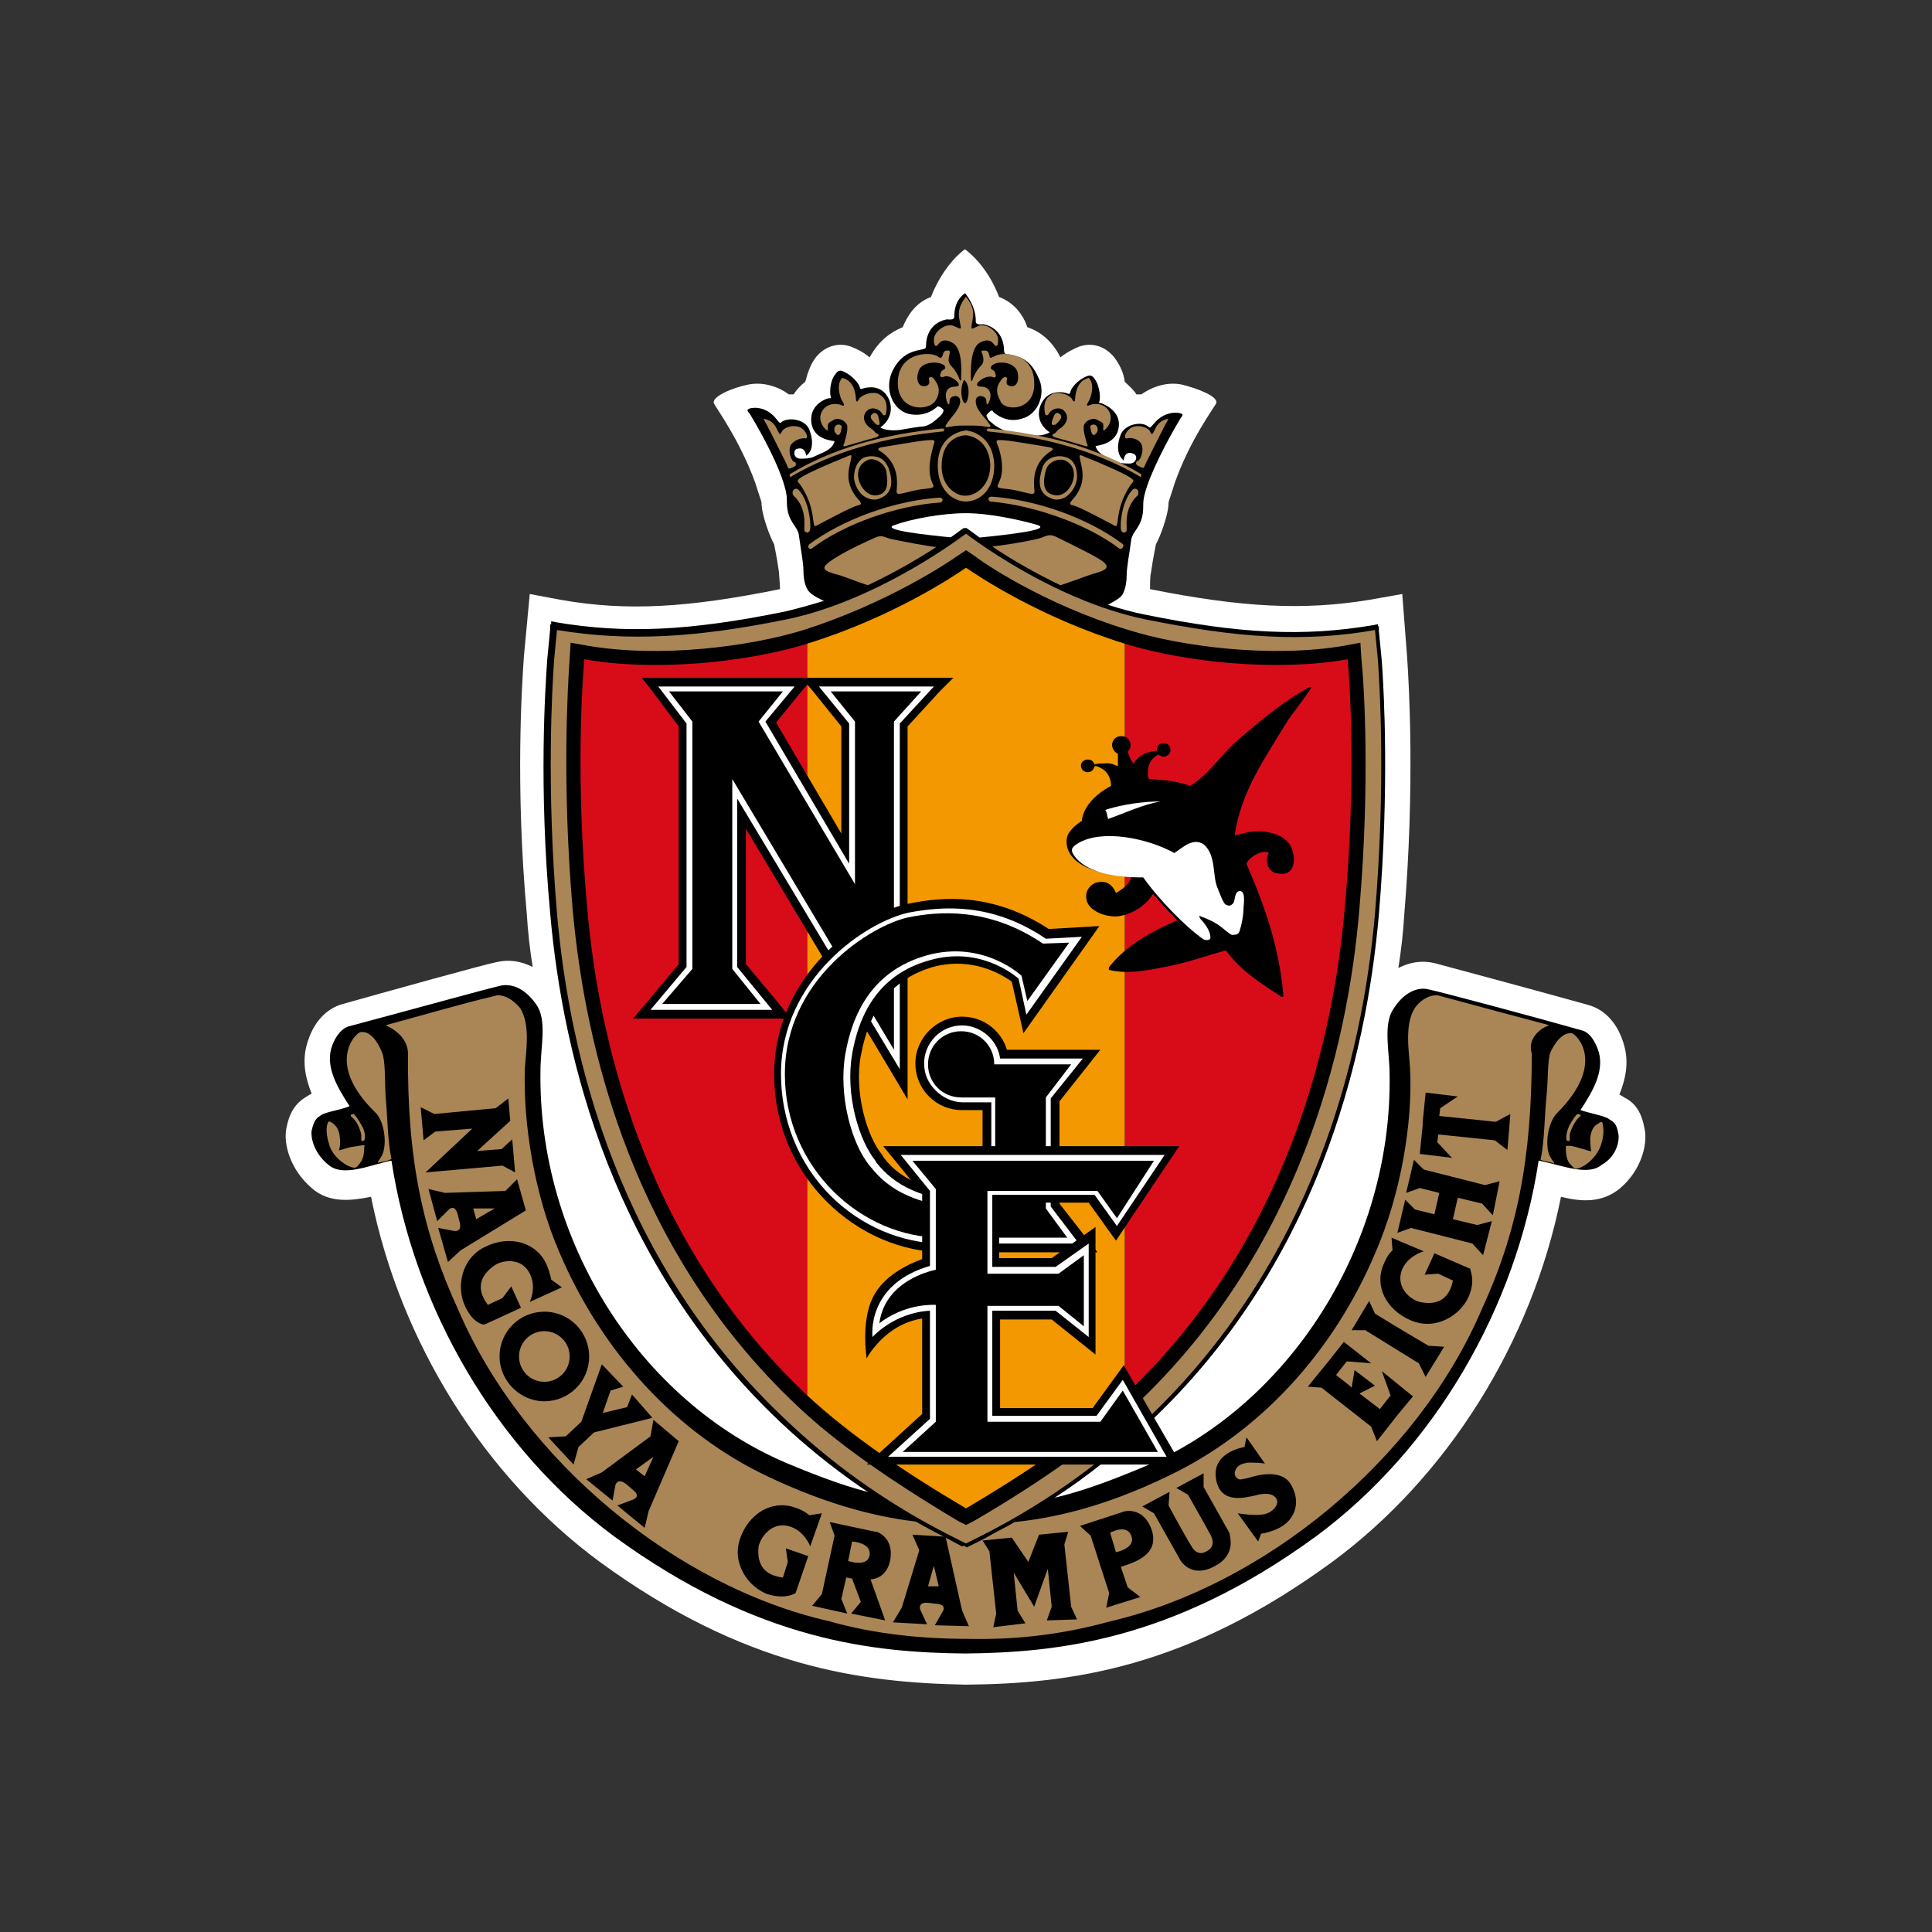
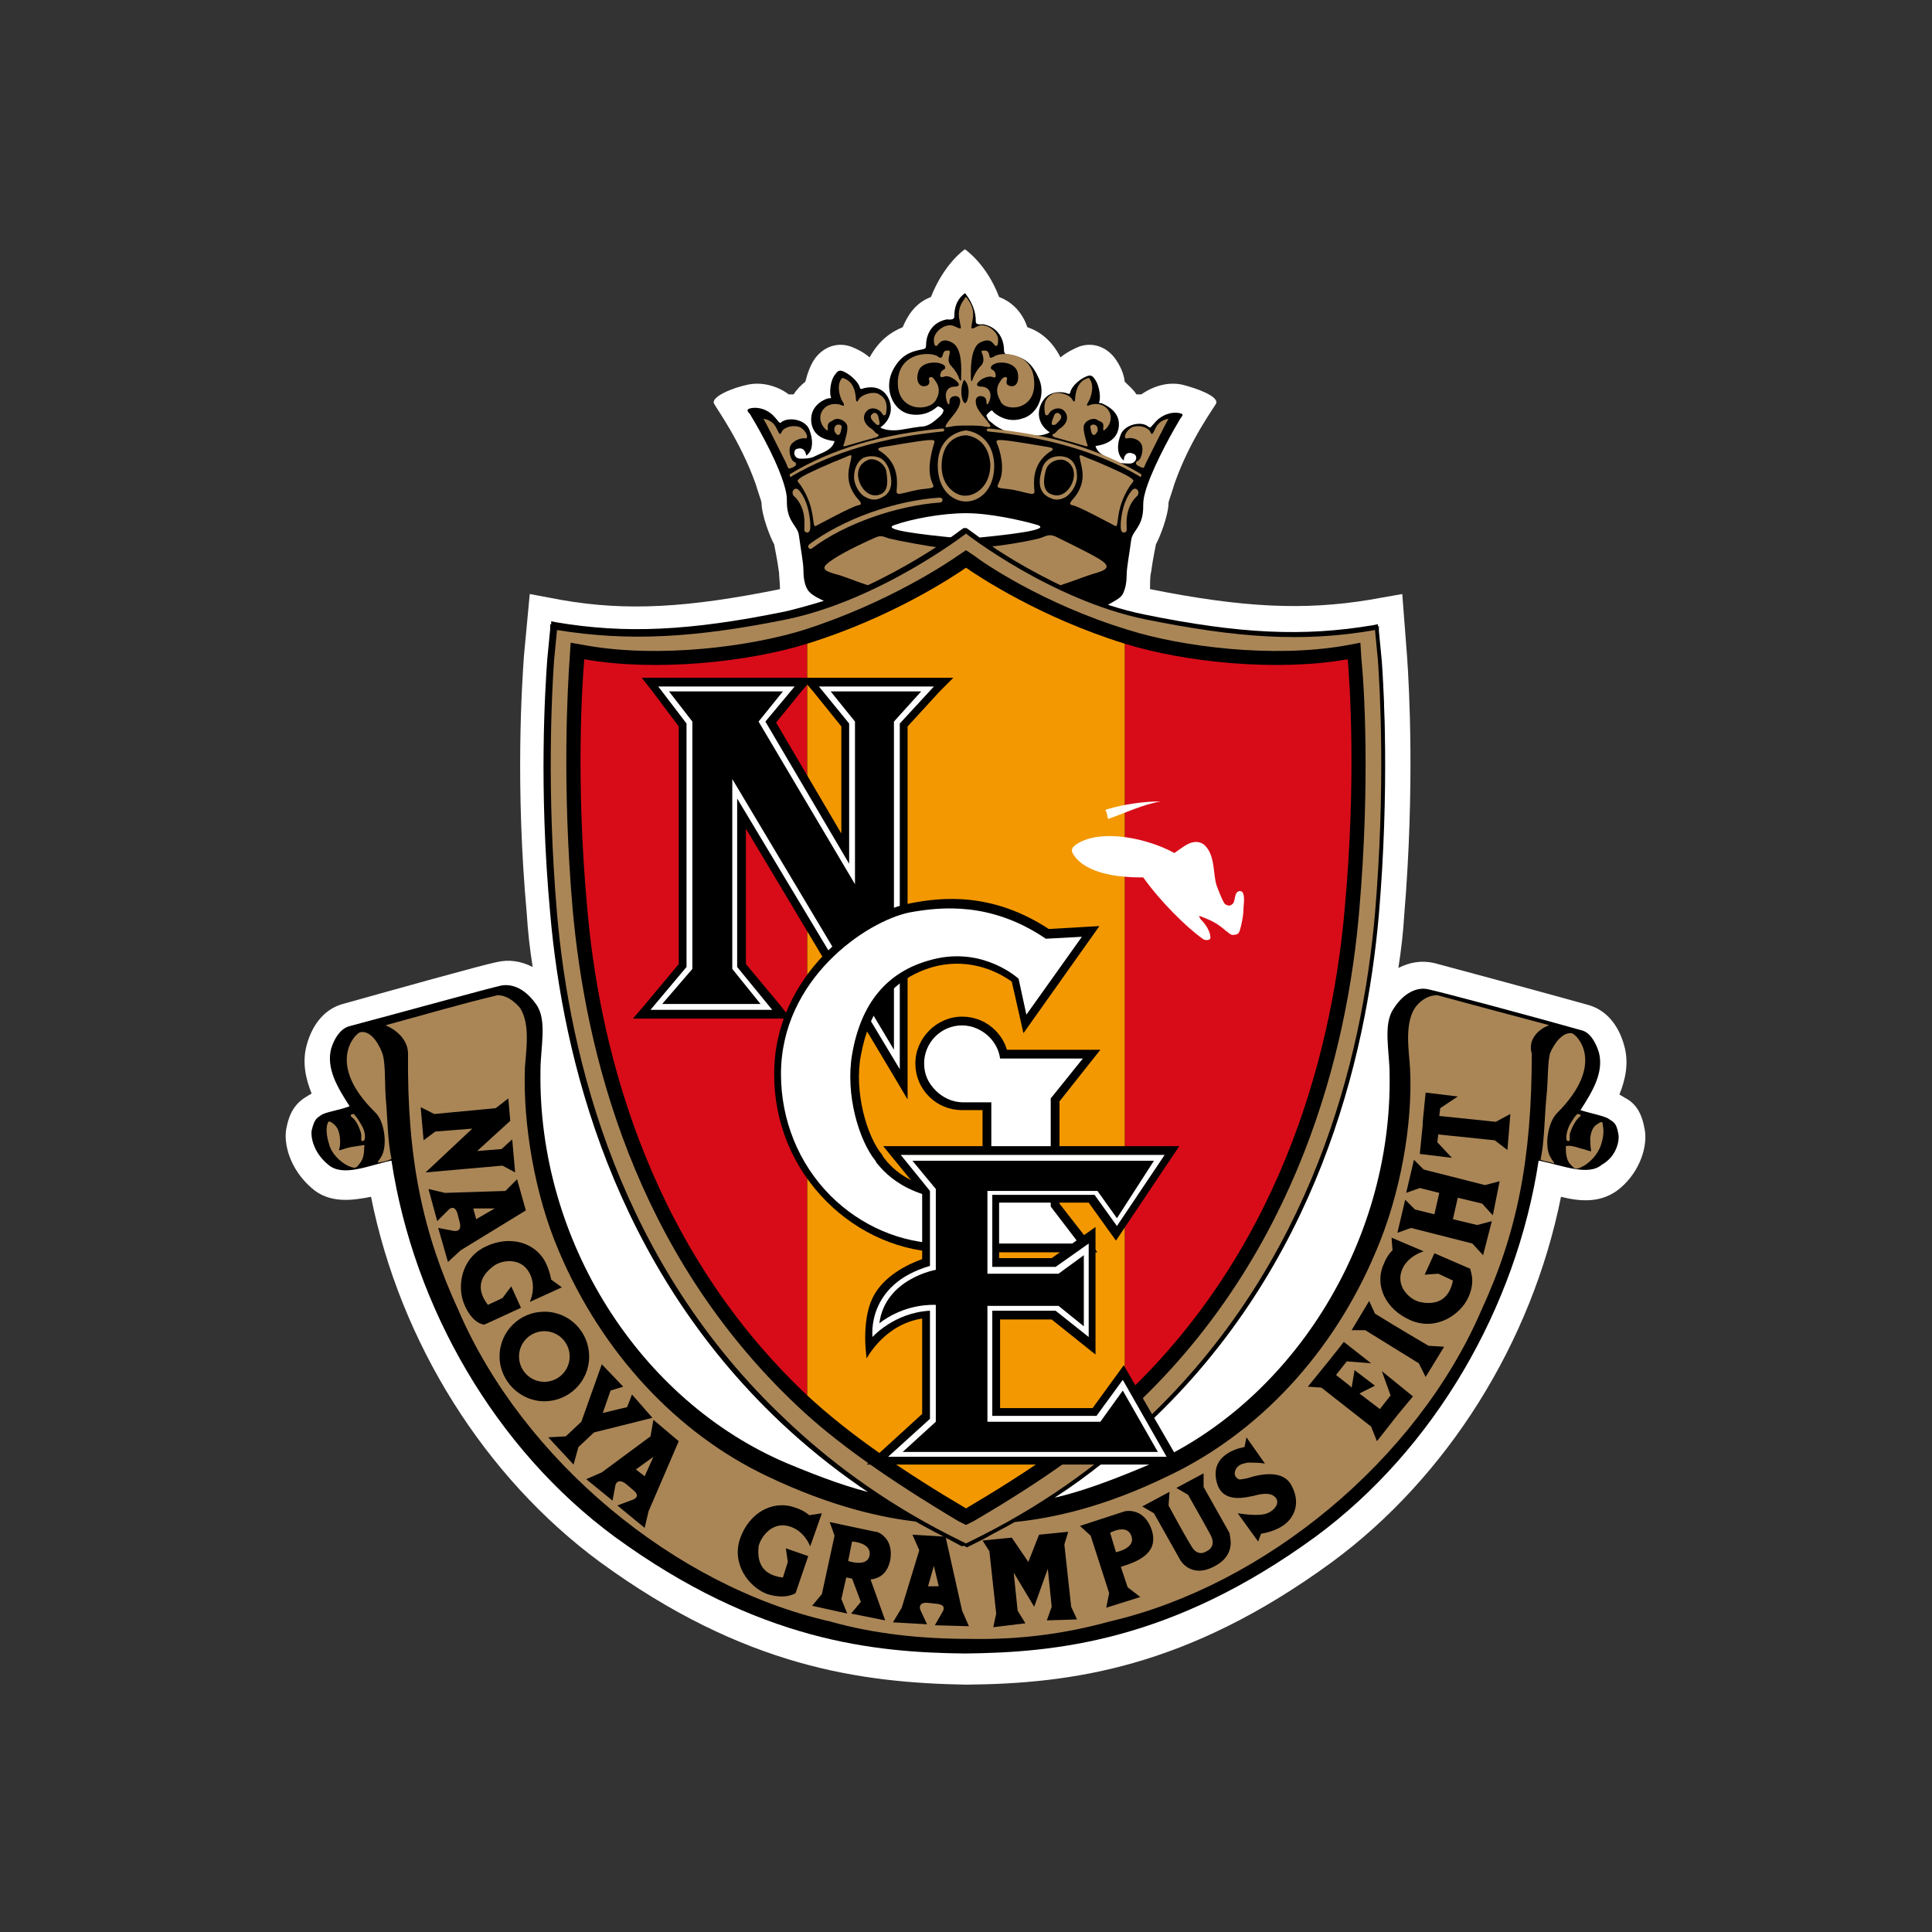
<svg xmlns="http://www.w3.org/2000/svg" id="レイヤー_1" xml:space="preserve" viewBox="0 0 198.4 198.4" width="198.4px" height="198.4px" version="1.1" y="0px" x="0px" enable-background="new 0 0 198.4 198.4">
  <rect x="0" y="0" width="198.4" height="198.4" fill="#333333" stroke="none" />
  <path d="m168.9 116c-0.3-1.7-0.9-2.7-2.1-3.3 0 0-0.3-0.2-0.5-0.3 0.6-1.5 1-3.2 0.5-5-0.6-2.2-1.9-3.7-3.7-4.2-5-1.4-14.3-3.9-15.8-4.3-1.3-0.3-2.5-0.1-3.7 0.5 0.3-1.9 0.5-3.7 0.6-5.4 1.1-13.2 0.5-23.6 0.3-26.5l-0.5-6.5-3.4 0.6c-6.7 1.1-13 0.8-22.5-1.1 0-0.6 0-1.4 0.1-1.7 0.2-1.5 0.5-2.8 0.5-2.9 0.4-0.7 1.3-3 1.3-4.3 0-0.1 0.4-1.2 0.6-1.9 1.6-4.6 4.2-8 4.3-8.3 0.2-0.7-1.9-1.5-3.5-1.9-1.4-0.3-2.9 0.1-4.2 1h-0.5c-0.3-0.5-0.8-0.9-1.2-1.3-0.1-0.9-0.5-1.7-1-2.4-0.9-1.2-2.3-1.7-3.7-1.2-0.5 0.2-1.3 0.6-1.9 1.1-0.9-1.8-2.2-2.7-3.4-3.1-0.4-1.2-1.3-2.5-2.9-3.1-1.3-3.4-3.4-4.8-3.5-4.9-0.2 0.1-2.2 1.6-3.5 4.9-1.6 0.6-2.4 1.9-2.9 3.1-1.2 0.5-2.4 1.3-3.4 3.1-0.7-0.6-1.4-0.9-1.9-1.1-1.4-0.5-2.8 0-3.7 1.2-0.5 0.7-0.8 1.6-1 2.4-0.4 0.3-0.9 0.8-1.2 1.3h-0.5c-1.2-0.9-2.8-1.3-4.2-1-1.5 0.3-3.7 1.2-3.5 1.9 0.1 0.3 2.7 3.8 4.3 8.3 0.2 0.7 0.6 1.8 0.6 1.9 0 1.3 0.9 3.6 1.3 4.3 0 0.1 0.3 1.4 0.5 2.9 0 0.3 0.1 1.2 0.1 1.7-9.4 1.9-15.7 2.3-22.5 1.1l-3.2-0.6-0.6 6.4c-0.2 2.9-0.9 13.3 0.3 26.5 0.1 1.7 0.3 3.5 0.6 5.4-1.2-0.6-2.4-0.8-3.7-0.5-1.5 0.3-10.8 2.9-15.8 4.3-1.8 0.5-3.1 2-3.7 4.2-0.5 1.8-0.1 3.5 0.5 5-0.2 0.1-0.5 0.3-0.5 0.3-1.2 0.7-1.8 1.7-2.1 3.3s0.4 4.2 2.6 6.1c1.8 1.6 4.1 1.3 6.1 0.9 3 15 11.7 28.8 23.5 37.5 14.8 10.8 26.8 12.4 37.6 12.6 10.8-0.1 22.7-1.7 37.6-12.6 11.8-8.7 20.5-22.5 23.5-37.5 2 0.5 4.2 0.7 6.1-0.9 2.1-1.8 2.8-4.4 2.5-6z" fill="#fff" />
  <path d="m166.2 116.5c-0.2-1.3-0.6-1.3-1-1.6s-2-0.6-2.9-0.9c1.3-2 2.4-3.9 1.9-5.9-0.3-1-0.9-2.1-1.8-2.3-5.3-1.5-14.3-3.9-15.7-4.2-1.2-0.3-2.6 0.4-3.6 2-1.1 1.6-0.4 4.4-0.4 6.7 0.3 17.5-10.3 34.1-25.4 40.4-3.6 1.5-6.4 2.5-9 3.1 3.4-2.2 6.6-4.8 9.6-7.6 17.3-16.2 22.4-37.4 23.7-52.3 1.1-13 0.5-23.2 0.3-26 0 0-0.3-3.1-0.3-3.1v-0.5l-0.5 0.1c-7.1 1.2-13.7 0.9-23.5-1.1-1.4-0.3-2.7-0.7-4-1.1 0.9-0.5 1.5-0.8 1.7-1.2 0.3-0.6 0.4-1.3 0.4-2s0.3-2.3 0.4-3.1 0.1-0.8 0.7-1.7 0.6-1.8 0.6-2.4 0.2-1.3 0.4-1.9c0.9-2.6 2.8-5.9 3.4-6.9 0.3-0.4 0.4-0.5-0.2-0.6s-1.7 0.1-2.5 1.1c-0.4 0.4-0.3 0.5-0.6 0.3-0.7-0.6-2.4-0.2-2.8 0.8s-0.4 1.9 0.1 2.5l0.2 0.2c0-0.5 0.3-1 1-0.7 0.5 0.2 0.3 1-0.4 1-1 0-1.2-0.1-1.8-0.4s-1.5-0.6-1.7-1.4c0.8-0.1 2.3-0.5 2.4-2.1s-1.6-2.2-1.8-2.3c-0.2 0-0.3 0-0.2-0.2s0.1-1.5-0.5-2.3c-0.2-0.3-0.4-0.4-0.7-0.3-0.6 0.2-1.6 0.9-1.8 1.7 0 0.1-0.1 0.2-0.3 0.1s-1.5-0.4-2.3 0.5c-0.8 0.9-1 2.5 0.5 3.5-0.7 0.4-1.8 0.4-2.3 0.2-0.5-0.1-1.8-0.3-2-0.3s-0.7-0.2-1.3-0.6c-0.6-0.5-0.7-0.5-0.8-0.8-0.1-0.2-0.2-0.2 0.1-0.5s0.4-0.3 0.5-0.1c0.1 0.1 1.3 1.2 2.9 0.7 1.7-0.4 2.6-2.6 1.7-4.3-0.8-1.8-1.9-2.1-3-2.3-0.3 0-0.5 0-0.5-0.5s-0.2-2.2-2.1-2.6c-0.3 0-0.8 0.1-0.8-0.3s0-1.5-1.1-2.9c-1.1 0.8-1.1 2-1.1 2.4s-0.5 0.3-0.8 0.3c-1.9 0.4-2.1 2.1-2.1 2.6s-0.2 0.4-0.5 0.5c-1.1 0.2-2.2 0.6-3 2.3-0.8 1.8 0.1 3.9 1.7 4.3 1.7 0.4 2.8-0.6 2.9-0.7s0.2-0.1 0.5 0.1c0.3 0.3 0.2 0.2 0.1 0.5-0.1 0.2-0.2 0.3-0.8 0.8s-1.1 0.6-1.3 0.6-1.5 0.2-2 0.3c-0.5 0.1-1.6 0.2-2.3-0.2 1.4-1 1.3-2.6 0.5-3.5s-2-0.6-2.3-0.5c-0.2 0.1-0.3 0-0.3-0.1-0.2-0.7-1.2-1.5-1.8-1.7-0.3-0.1-0.5 0-0.7 0.3-0.6 0.7-0.6 2-0.5 2.3 0.1 0.2 0 0.2-0.2 0.2s-1.9 0.6-1.8 2.3 1.6 2 2.4 2.1c-0.2 0.8-1 1.1-1.7 1.4-0.6 0.3-0.8 0.4-1.8 0.4-0.7 0-0.8-0.8-0.4-1 0.7-0.2 0.9 0.2 1 0.7l0.2-0.2c0.5-0.5 0.5-1.5 0.1-2.5s-2-1.3-2.8-0.8c-0.2 0.2-0.2 0.2-0.6-0.3-0.8-1-1.8-1.2-2.5-1.1-0.6 0.1-0.5 0.3-0.2 0.6 0.6 1 2.5 4.2 3.4 6.9 0.2 0.6 0.4 1.3 0.4 1.9s0 1.5 0.6 2.4 0.6 0.9 0.7 1.7 0.4 2.4 0.4 3.1 0.1 1.5 0.4 2c0.2 0.4 0.8 0.8 1.7 1.2-1.3 0.4-2.7 0.8-4 1.1-9.8 2-16.4 2.3-23.5 1.1l-0.5-0.1v0.5l-0.3 3.1c-0.2 2.8-0.9 13.1 0.3 26.1 1.3 14.9 6.5 36.1 23.7 52.3 3 2.8 6.2 5.3 9.6 7.6-2.6-0.6-5.4-1.6-9-3.1-15.2-6.4-25.7-22.9-25.4-40.4 0-2.3 0.7-5.1-0.4-6.7s-2.4-2.2-3.6-2c-1.4 0.3-10.4 2.8-15.7 4.2-0.9 0.3-1.5 1.3-1.8 2.3-0.5 2 0.6 3.9 1.9 5.9-1 0.4-2.5 0.6-2.9 0.9s-0.7 0.3-1 1.6c-0.1 0.5 0.1 2.2 1.7 3.5 1.5 1.3 4.1 0.1 6.4-0.4h0.1c2.3 15.1 10.7 29.6 22.9 38.6 14.8 10.8 26.8 11.9 36 12 9.2-0.1 21.2-1.2 36-12 12.2-9 20.6-23.5 22.9-38.6h0.1c2.4 0.5 5 1.6 6.4 0.4 1.6-0.9 1.8-2.6 1.7-3.1zm-74.3-62.6c1.7-0.6 4.8-1.2 7.3-1.2 2.4 0 5.6 0.7 7.3 1.2 1.6 0.5-2.9 1-5.9 1.3-0.7-0.5-1.1-0.8-1.1-0.8l-0.3-0.2-0.3 0.2s-0.4 0.3-1.1 0.8c-3-0.3-7.5-0.8-5.9-1.3z" />
  <path d="m99.2 44.2s-2.9 0.2-2.9 3.6c0 2.6 1.6 3.7 2.9 3.7s2.9-1.1 2.9-3.7c-0.1-3.4-2.9-3.6-2.9-3.6zm0 6.7c-0.9 0.1-2.6-0.9-2.5-3.2 0.1-3 2.4-3 2.5-3 0 0 2.3 0.1 2.5 3 0 2.3-1.6 3.2-2.5 3.2z" fill="#AA8657" />
  <path d="m81.1 48.9v-0.2c4.3-2.6 9.4-4.1 15.7-4.7 0.1 0 0.1 0.1 0.2 0.1 0 0.1-0.1 0.1-0.1 0.2-6.2 0.6-11.3 2.1-15.6 4.6 0 0.1-0.1 0.1-0.2 0z" fill="#AA8657" />
  <path d="m95.7 49.5c0.2 0.5 0.4 0.6-0.7 0.7s-1.9 0.4-2.5 0.5-0.4-0.3-0.4-0.6c0-0.4 0.3-2.4-1.6-3.7-0.4-0.2-0.5-0.4 0.2-0.5s3.4-0.6 4.6-0.7c0.5 0 0.8-0.1 0.6 0.4-0.1 0.4-0.8 2.5-0.2 3.9z" fill="#AA8657" />
  <path d="m87.9 51c0.4 0.5 0.8 0.8 0.2 0.9s-3.9 1.9-4.3 2.1c-0.5 0.3 0.1-1.7-1.6-4.2-0.3-0.4-0.5-0.4 0.1-0.8s3.1-1.5 4.4-2c0.7-0.3 0.8-0.4 0.7 0.1-0.1 0.7-0.8 2.2 0.5 3.9z" fill="#AA8657" />
  <path d="m82.6 54.2c0-0.4 0.2-2-1-3.2-0.2-0.1-0.3-0.5-0.1-0.7 0.1-0.1 0.3-0.2 0.5 0s1 1.1 1.2 3.3c0 0.5 0.1 1-0.3 1.1-0.3-0.1-0.3-0.1-0.3-0.5z" fill="#AA8657" />
  <path d="m83.4 56.3c-0.1 0.1-0.3 0.1-0.4-0.1 0-0.1 0-0.2 0.1-0.3 3.5-2.6 8.8-4.5 13.4-4.8 0.1 0 0.3 0.1 0.3 0.2s-0.1 0.3-0.2 0.3c-4.5 0.3-9.9 2.2-13.2 4.7z" fill="#AA8657" />
  <path d="m91.3 48.2c-0.2-0.5-0.5-1-1-1.2s-1.1-0.2-1.6 0c-0.6 0.3-1 1.1-1 2 0 0.6 0.4 1.6 1.1 2 0.5 0.3 1 0.4 1.5 0.2 1.7-0.6 1.2-2.3 1-3zm-1 2.6c-1.7 0.6-3.2-2.6-1.3-3.5 0.6-0.4 1.7 0.1 2 1 0.1 0.7 0.4 2.2-0.7 2.5z" fill="#AA8657" />
  <path d="m117.2 48.9v-0.2c-4.3-2.6-9.4-4.1-15.7-4.7-0.1 0-0.1 0.1-0.2 0.1 0 0.1 0.1 0.1 0.1 0.2 6.2 0.6 11.3 2.1 15.6 4.6 0.1 0.1 0.1 0.1 0.2 0z" fill="#AA8657" />
  <path d="m102.6 49.5c-0.2 0.5-0.4 0.6 0.7 0.7s1.9 0.4 2.5 0.5 0.4-0.3 0.4-0.6c0-0.4-0.3-2.4 1.6-3.7 0.4-0.2 0.5-0.4-0.2-0.5s-3.4-0.6-4.6-0.7c-0.5 0-0.8-0.1-0.6 0.4 0.2 0.4 0.9 2.5 0.2 3.9z" fill="#AA8657" />
  <path d="m110.4 51c-0.4 0.5-0.8 0.8-0.2 0.9s3.9 1.9 4.3 2.1c0.5 0.3-0.1-1.7 1.6-4.2 0.3-0.4 0.5-0.4-0.1-0.8s-3.1-1.5-4.4-2c-0.7-0.3-0.8-0.4-0.7 0.1 0.1 0.7 0.8 2.2-0.5 3.9z" fill="#AA8657" />
  <path d="m115.7 54.2c0-0.4-0.2-2 1-3.2 0.2-0.1 0.3-0.5 0.1-0.7-0.1-0.1-0.3-0.2-0.5 0s-1 1.1-1.2 3.3c0 0.5-0.1 1 0.3 1.1 0.3-0.1 0.3-0.1 0.3-0.5z" fill="#AA8657" />
-   <path d="m114.9 56.3c0.1 0.1 0.3 0.1 0.4-0.1 0.1-0.1 0.1-0.3-0.1-0.4-3.5-2.6-8.8-4.5-13.4-4.8-0.1 0-0.3 0.1-0.3 0.2s0.1 0.3 0.2 0.3c4.5 0.4 9.9 2.3 13.2 4.8z" fill="#AA8657" />
  <path d="m108 51.2c0.5 0.2 1 0.1 1.5-0.2 0.7-0.5 1.1-1.4 1.1-2 0-1-0.3-1.7-1-2-0.5-0.2-1.1-0.2-1.6 0s-0.9 0.7-1 1.2c-0.2 0.7-0.7 2.4 1 3zm-0.6-2.9c0.2-0.9 1.4-1.3 2-1 1.9 0.9 0.4 4.1-1.3 3.5-1.2-0.3-0.9-1.8-0.7-2.5z" fill="#AA8657" />
  <g fill="#AA8657">
    <path d="m85 43.9c0 0.2 0.1 0.5-0.3 0.1s-0.7-1.2-0.2-1.9 1.4-0.7 1.9-0.5c0.4 0.2 0.3-0.1 0.1-0.4s-0.7-1.7 0-2.4c0.7 0.2 1.3 0.7 1.4 2.2 0 0.2 0.1 0.4 0.3 0s1.2-0.8 1.9-0.6c0.6 0.3 1.1 0.7 0.9 2 0 0.2-0.2 0.4-0.4 0.1-0.2-0.4-0.8-0.7-1.3-0.5s-1 1.1 0 1.9c0.5 0.3 0.5 0.5 0.7 0.6s0.4 0.2 0 0.4c-0.4 0.1-2.1 0.6-2.8 0.8-0.6 0.2-0.7 0.2-0.5-0.2 0.1-0.4 0.4-1.3 0.3-1.8-0.2-0.6-1.1-0.9-1.5-0.5-0.5 0.2-0.5 0.4-0.5 0.7z" />
    <path d="m90 43.6l-0.3-0.3c-0.3-0.3-0.4-0.6-0.1-0.8 0.2-0.2 0.5-0.1 0.6 0.3 0.1 0.5 0.3 1-0.2 0.8z" />
    <path d="m85.7 44.3c-0.1-0.4 0.1-0.7 0.4-0.7s0.4 0.2 0.3 0.4c0 0.2-0.2 1.2-0.7 0.3z" />
    <path d="m80.7 47.5c-0.8-1.6-2-4-2.3-4.5 0.6 0.1 1.1 0.4 1.4 1.1 0.2 0.4 0.3 0.7 0.5 0.2 0.3-0.5 1.3-0.7 1.9-0.4 0.7 0.4 0.9 1.3 0.4 1.1-0.6 0-1.4 0.4-1.5 1s0.2 1.3 0.4 1.4c0.3 0.1 0.4 0.4-0.1 0.6s-0.4 0.2-0.7-0.5z" />
    <path d="m106.2 39.2c-0.1-3.1-3.4-3.1-4.1-2.6-0.2 0.1-0.5 0.3-0.5-0.1-0.1-0.4-0.2-0.5-0.5-0.5s-0.4 0-0.2 0.4c0.1 0.4 0.2 0.8-0.2 1.2s-0.7 1-0.8 1.3c-0.1 0.4-0.2 0.3-0.2-0.2s-0.1-2.9 0.9-3.5c1.1-0.6 1.4 0.1 1.5 0.2s0.4 0.4 0.4-0.5-1.3-1.8-2.1-1.4-0.7 0.4-0.5-0.8-0.5-1.9-0.6-2.1l-0.1-0.1s-0.1 0-0.1 0.1c-0.1 0.2-0.8 0.9-0.6 2.1s0.4 1.2-0.5 0.8c-0.8-0.4-2.1 0.5-2.1 1.4s0.4 0.6 0.4 0.5c0.1-0.1 0.5-0.8 1.5-0.2 1.1 0.6 0.9 3 0.9 3.5s0 0.5-0.2 0.2c-0.1-0.4-0.5-1-0.8-1.3-0.4-0.4-0.3-0.8-0.2-1.2s0-0.4-0.2-0.4c-0.3 0-0.4 0.1-0.5 0.5s-0.4 0.2-0.5 0.1c-0.7-0.5-4-0.5-4.1 2.6s3.2 3.1 3.9 1.9 0-1.9-0.2-2.2-0.6-0.2-0.5 0.1 0 0.5-0.2 0.6c-0.8 0.3-1.2-0.5-0.9-1.4 0.2-0.9 1.5-1.1 2.2-0.9s0.6 0.5 0.5 0.6-0.3 0.1-0.4 0.4-0.1 0.5 0.3 0.4c0.4-0.2 1 0.1 1.4 0.5s0 0.5-0.2 0.5c-1.1 0-1.1 1-0.8 1.7 0.3 0.4 0.1-0.2 0.3-0.5s1-0.4 1 0.3c0 0.8-0.9 1.6-1.3 2.2s-0.2 0.5 0.4 0.4c0.4-0.1 1-0.1 1.7-0.1 0.6 0 1.3 0 1.7 0.1 0.6 0.1 0.8 0.1 0.4-0.4-0.4-0.6-1.3-1.3-1.3-2.2 0-0.7 0.8-0.6 1-0.3s0 0.9 0.3 0.5c0.4-0.7 0.3-1.7-0.8-1.7-0.2 0-0.6-0.1-0.2-0.5s1-0.6 1.4-0.5c0.4 0.2 0.4-0.1 0.3-0.4s-0.3-0.3-0.4-0.4-0.1-0.4 0.5-0.6c0.7-0.2 1.9 0 2.2 0.9 0.2 0.9-0.1 1.7-0.9 1.4-0.2-0.1-0.3-0.2-0.2-0.6 0.1-0.3-0.2-0.4-0.5-0.1-0.2 0.3-0.9 1-0.2 2.2 0.3 1.2 3.7 1.2 3.5-1.9zm-6.9 2c-0.1 0.2-0.2 0.2-0.2 0.2s-0.1 0-0.2-0.2c-0.3-0.7-0.2-1.7 0.1-2.2 0.5 0.4 0.6 1.4 0.3 2.2z" />
    <path d="m113.3 43.9c0 0.2-0.1 0.5 0.3 0.1s0.7-1.2 0.2-1.9-1.4-0.7-1.9-0.5c-0.4 0.2-0.3-0.1-0.1-0.4s0.7-1.7 0-2.4c-0.7 0.2-1.3 0.7-1.4 2.2 0 0.2-0.1 0.4-0.3 0s-1.2-0.8-1.9-0.6c-0.6 0.3-1.1 0.7-0.9 2 0 0.2 0.2 0.4 0.4 0.1 0.2-0.4 0.8-0.7 1.3-0.5s1 1.1 0 1.9c-0.5 0.3-0.5 0.5-0.7 0.6s-0.4 0.2 0 0.4c0.4 0.1 2.1 0.6 2.8 0.8 0.6 0.2 0.7 0.2 0.5-0.2-0.1-0.4-0.4-1.3-0.3-1.8 0.2-0.6 1.1-0.9 1.5-0.5 0.6 0.2 0.5 0.4 0.5 0.7z" />
    <path d="m108.4 43.6l0.3-0.3c0.3-0.3 0.4-0.6 0.1-0.8-0.2-0.2-0.5-0.1-0.6 0.3-0.2 0.5-0.4 1 0.2 0.8z" />
    <path d="m112.7 44.3c0.1-0.4-0.1-0.7-0.4-0.7s-0.4 0.2-0.3 0.4c0 0.2 0.2 1.2 0.7 0.3z" />
    <path d="m117.7 47.5c0.8-1.6 2-4 2.3-4.5-0.6 0.1-1.1 0.4-1.4 1.1-0.2 0.4-0.3 0.7-0.5 0.2-0.3-0.5-1.3-0.7-1.9-0.4-0.7 0.4-0.9 1.3-0.4 1.1 0.6-0.1 1.4 0.2 1.5 0.9 0.1 0.6-0.2 1.3-0.4 1.4-0.3 0.1-0.4 0.4 0.1 0.6s0.4 0.3 0.7-0.4z" />
  </g>
  <g fill="#AA8657">
    <path d="m96.4 56.2c-0.6 0-4.3-0.7-5.1-0.9-0.8-0.3-0.9-0.3-1.4-0.1s-3.1 1.4-4.3 2.2-1.3 1.1 0 1.5c1.2 0.3 1.7 0.6 3.8 1.3 2.6-1.2 4.9-2.6 6.6-3.7 0.2-0.1 0.3-0.2 0.4-0.3z" />
    <path d="m112.7 58.8c1.3-0.4 1.2-0.8 0-1.5s-3.9-2-4.3-2.2c-0.5-0.2-0.7-0.2-1.4 0.1-0.8 0.3-4.5 0.9-5.1 0.9 0.1 0.1 0.3 0.2 0.4 0.3 1.7 1.1 3.9 2.4 6.6 3.7 2.1-0.7 2.7-1 3.8-1.3z" />
  </g>
  <g fill="#AA8657">
    <circle cy="139.3" cx="55.9" r="2.6" />
    <polygon points="66.2 151.6 67.1 149.6 65.3 150.9" />
    <path d="m87.5 158.3l-0.4 2s2 0.7 2.2-0.6-1.8-1.4-1.8-1.4z" />
    <path d="m114 157.4l0.6 2s2-0.4 1.6-1.6c-0.4-1.4-2.2-0.4-2.2-0.4z" />
    <polygon points="95.3 162.9 96.4 162.9 95.9 160.8" />
    <polygon points="48.9 125.2 50.8 124.1 48.6 124.1" />
    <path d="m159.1 105.3l-0.3-0.1c-3.8-1-7.5-2-11.2-3-1 0-1.8 0.6-2.3 1.3-1.1 1.7-0.6 4.5-0.5 6.2 0.3 5.7-1 13-3.5 18.8-4.4 10.5-12.1 18.7-21.4 23.1-6.6 3.2-11.8 4.3-15.7 4.7-1 0.6-2.1 1.1-3.1 1.7l-1.6 0.8-0.2 0.1-0.2-0.1s-1.6-0.8-1.5-0.8c-1.1-0.5-2.1-1.1-3.1-1.7-3.9-0.4-9.2-1.6-15.7-4.7-9.3-4.4-17-12.7-21.4-23.1-2.5-5.8-3.7-13.1-3.5-18.8 0.1-1.7 0.6-4.5-0.5-6.2-0.6-0.7-1.4-1.3-2.3-1.3-3.8 0.9-7.5 2-11.2 3l-0.3 0.1c0.8 0.3 2.3 1.3 2.3 2.9-0.1 10.8 1.5 18.4 5.2 26.4 6.6 15.3 22.2 28.3 38.1 31.9 4.6 1.3 9.4 1.8 14.4 1.8 5 0.1 9.7-0.5 14.4-1.8 15.9-3.7 31.5-16.6 38.1-31.9 3.7-8 5.2-15.6 5.2-26.4-0.5-1.6 1-2.7 1.8-2.9zm-114.4 10.9l-1.2 0.9-0.3-3.4 1.4 0.7 6.3-0.6 1.3-1 0.2 2.3-3.4 3.1 2.5-0.2 1.1-1 0.3 3.4-1.3-0.7-7.9 0.7 4.8-4.5-3.8 0.3zm1.3 13.4l-1-3.5 1.6 0.3s0.9 0.2 0.6-0.9l-0.2-0.8c-0.3-1.1-0.9-0.5-0.9-0.5l-1.2 1.2-0.9-3.3 1.7 0.4 6.2-0.2 1.2-1.2 0.9 3.2-6.7 4.1-1.3 1.2zm1.7 4.4c-0.8-1.8-0.4-4.8 2.2-6 2.5-1.2 5.2-0.4 6.2 1.8 0.4 0.9 0.5 1.6 0.5 1.6l1.1 0.8-3.3 1.5s0.8-1.6-0.1-3.1-2.8-1.2-3.6-0.6-2.2 1.9-0.6 4l1.5-0.7 0.9-1.2 1 2.2-3.7 1.7c-0.1 0.1-1.3-0.1-2.1-2zm3.6 5.3c0-2.6 2.1-4.6 4.6-4.6 2.6 0 4.6 2.1 4.6 4.6 0 2.6-2.1 4.6-4.6 4.6s-4.6-2.1-4.6-4.6zm7.6 11.1l-1.3-1.4-1.3-1.4 1.8-0.1 1.6-1.5 2.1-5.9 2.2 2.3-1.3 0.4-0.8 2.3 2.5-0.6 0.5-1.3 2.1 2.4-6 1.5-1.6 1.5-0.5 1.8zm7.7 4.8l-0.4 1.7-2.8-2.3 1.6-0.6s0.9-0.3 0-1l-0.7-0.6c-0.9-0.7-1.1 0.1-1.1 0.1l-0.3 1.6-2.7-2.2 1.6-0.7 5-3.7 0.3-1.7 2.6 2.2-3.1 7.2zm13.8 6.8l0.5-1.6-0.2-1.4 2.3 0.8-1.3 3.8s-1 0.7-2.9 0.1c-1.9-0.7-3.7-3.1-2.8-5.7s3.3-4 5.6-3.2c1 0.3 1.5 0.8 1.5 0.8l1.3-0.2-1.2 3.4s-0.6-1.7-2.3-2.1-2.8 1.2-3 2.1c-0.1 1-0.1 2.9 2.5 3.2zm11-1.7c-0.3 1.3-1.1 1.8-2 1.9l1.5 4.2-3.5-0.7 1-1.2-0.9-2.4c-0.2 0-0.4-0.1-0.6-0.1l-0.5 2.2 0.6 1.5-3.6-0.8 1-1.2 1.3-6-0.5-1.4 4.7 1c0-0.1 2 0.5 1.5 3zm4.6 6.6l0.8-1.4s0.5-0.7-0.6-0.8l-0.9-0.1c-1.1-0.1-0.8 0.7-0.8 0.7l0.7 1.5-3.5-0.2 0.9-1.5 1.8-5.9-0.7-1.6 3.4 0.2 1.7 7.6 0.7 1.6-3.5-0.1zm11.5-0.5l0.5-1.4-0.4-3.9-1.4 3.9-2.1-3.5 0.4 3.9 0.8 1.3-3.3 0.4 0.3-1.4-0.7-6.4-0.7-1.1 3-0.3 1.7 2.5 1.1-2.8 3-0.3-0.4 1.3 0.7 6.4 0.6 1.3-3.1 0.1zm7.6-5.5l0.7 2.1 1.3 1-3.5 1.1 0.3-1.5-1.9-5.9-1.1-1 4.6-1.5s2-0.5 2.8 2c0.7 2.4-1.6 3.2-3.2 3.7zm9.7-0.1c-2.5 1.4-3.6-0.6-3.6-0.6l-2.7-4.8-1.2-0.7 2.8-1.5-0.1 1.4s1.5 2.8 2.3 4.1c0.7 1.3 1.6 0.6 1.6 0.6s1.1-0.4 0.4-1.7c-0.7-1.3-2.3-4.1-2.3-4.1l-1.2-0.7 2.8-1.5v1.4l2.7 4.8c-0.2-0.1 0.9 2-1.5 3.3zm7.3-4.4c-1 0.9-2.6 1.1-2.6 1.1l-0.3 0.8-2.1-2.9s1.7 0.3 2.7 0.1 1.8-1.2 1.1-1.8c-0.6-0.6-2.1-0.1-2.1-0.1-0.7 0.1-3.4 1-3.9-1.6-0.6-2.9 2.9-3.4 2.9-3.4l0.2-1 1.9 2.7s-0.5-0.1-1.3-0.1h-0.5c-0.3 0.1-0.9 0.1-1.2 0.7s0.1 0.9 0.3 1c0.1 0.1 0.8-0.1 0.9-0.1s3.4-1.3 4.5 0.7c1 1.8 0.3 3.2-0.5 3.9zm11.5-11.2l-1.1 1.4-1.1 1.4-0.6-1.5-5.1-4-1.4-0.1 2.2-2.7 1.5-1.9 2.8 2.2-2.5-0.2-1.1 1.4 1.4 1.1 0.2 0.2 0.3-1.8 2.1 1.6-1.6 0.8 0.4 0.3 1.7 1.3 1.1-1.4-0.9-2.5 3.2 2.6-1.5 1.8zm2.8-3.8l-0.7-1.4-5.5-3.4h-1.4l1.8-3 0.6 1.3 1.8 1.1 1.5 0.9 2.2 1.3 1.6 0.1-1.9 3.1zm4.4-8.2c-0.8 1.8-3.3 3.5-5.9 2.4s-3.8-3.6-2.8-5.8c0.4-1 0.9-1.4 0.9-1.4l-0.1-1.3 3.3 1.4s-1.8 0.5-2.3 2.1c-0.5 1.7 1 2.9 1.9 3.1s2.9 0.4 3.4-2.2l-1.5-0.7-1.4 0.1 1-2.2 3.7 1.6c-0.1 0.1 0.6 1.1-0.2 2.9zm2.5-8.4l-1.1-1.2-2.5-0.6-0.5 2.2 2.5 0.6 1.5-0.4-0.9 3.5-1.1-1.2-6.3-1.6-1.4 0.5 0.8-3.4 1 1 2 0.5 0.5-2.2-2-0.5-1.4 0.5 0.8-3.4 1 1 6.3 1.6 1.5-0.4-0.7 3.5zm1.5-6.7l-1.3-1-5.8-0.6-0.1 0.8 1.5 1.6-3.3-0.4 0.3-3v-0.3l0.3-3 3.3 0.4-1.8 1.2-0.1 0.8 5.8 0.6 1.5-0.8-0.3 3.7z" />
  </g>
  <g fill="#AA8657">
    <path d="m38.8 119.4c0-0.2 0.2-0.3 0.4-0.7 0.6-1.1 0.3-3.6-0.7-4.5-5.1-5-2-8.1-1.5-8.2 1-0.2 1.8 1 2.2 2 0.4 0.9 0.3 2.8 0.4 4.6 0.2 2.1 0.2 4.6 0.6 6.4-0.5 0.3-1 0.3-1.4 0.4z" />
    <path d="m36.3 114.4c0.2 0.1 0.5 0.6 0.8 1.1 0.5 0.8 0.4 1.5 0.3 1.6s-0.3 0.1-0.3 0v-0.6c-0.1-0.5-0.5-1.5-1-1.8-0.2-0.2 0-0.3 0.2-0.3z" />
    <path d="m37.3 117.6c0.1 0 0.2 0 0.1 0.2 0 0.3 0 1.1-0.4 1.6s-0.4 0.7-1.3 0.3c-0.8-0.4-1.7-1.3-1.9-2.2-0.3-0.9-0.3-1.6-0.2-2s0.2-0.4 0.5-0.2c0.4 0.3 0.7 0.6 0.8 1.5s-0.1 1.3-0.1 1.3c0 0.1 0.7-0.2 1.2-0.3 0.7-0.1 1.2-0.2 1.3-0.2z" />
    <path d="m158.2 119.1c0.4-1.8 0.4-4.3 0.6-6.4 0.2-1.8 0.1-3.7 0.4-4.6 0.4-0.9 1.2-2.1 2.2-2 0.5 0.1 3.6 3.1-1.5 8.2-1 1-1.3 3.5-0.7 4.5 0.2 0.4 0.4 0.5 0.4 0.7-0.4-0.2-0.9-0.2-1.4-0.4z" />
    <path d="m162.2 114.7c-0.4 0.3-0.9 1.3-1 1.8v0.6c0 0.1-0.3 0.1-0.3 0-0.1-0.1-0.1-0.8 0.3-1.6 0.3-0.5 0.6-1 0.8-1.1 0.2 0 0.5 0.1 0.2 0.3z" />
    <path d="m162.2 117.9c0.5 0.1 1.2 0.4 1.2 0.3s-0.1-0.4-0.1-1.3c0.1-0.9 0.4-1.3 0.8-1.5 0.4-0.3 0.5-0.2 0.5 0.2 0.1 0.4 0.1 1.1-0.2 2s-1.1 1.8-1.9 2.2-0.8 0.2-1.3-0.3c-0.4-0.5-0.4-1.3-0.4-1.6s0-0.3 0.1-0.2c0.2-0.1 0.7 0 1.3 0.2z" />
  </g>
  <path d="m141.8 67.7s-0.3-3.1-0.3-3.1v-0.5l-0.5 0.1c-7.1 1.2-13.7 0.9-23.5-1.1-9.4-1.9-18.1-8.6-18.2-8.7l-0.3-0.2-0.3 0.2c-0.1 0.1-8.8 6.7-18.2 8.7-9.8 2-16.4 2.3-23.5 1.1l-0.5-0.1v0.5l-0.3 3.1c-0.2 2.8-0.9 13.1 0.3 26.1 1.3 14.9 6.5 36.1 23.7 52.3 5.1 4.8 10.8 8.7 16.9 11.8l1.5 0.8 0.2 0.1 0.2-0.1 1.6-0.8c6.1-3.1 11.8-7.1 16.9-11.8 17.3-16.2 22.4-37.4 23.7-52.3 1.5-13 0.9-23.3 0.6-26.1z" />
  <path d="m99.2 54.8s8.7 6.8 18.4 8.8c9.4 1.9 16.2 2.4 23.6 1.1l0.3 3.1c0.2 2.8 0.8 13-0.3 26-1.3 14.9-6.4 35.9-23.6 52.1-4 3.8-9.5 8.1-16.8 11.8l-1.6 0.8-1.6-0.8c-7.3-3.7-12.8-8-16.8-11.8-17.2-16.1-22.3-37.2-23.6-52.1-1.1-12.9-0.5-23.2-0.3-26l0.3-3.1c7.4 1.2 14.2 0.8 23.6-1.1 9.6-2 18.4-8.8 18.4-8.8z" fill="#AA8657" />
  <path d="m139.8 67.6l-0.1-1.6-1.6 0.3c-7.5 1.3-16.8 0.1-22.2-1.6-8.9-2.7-15.2-7.1-15.8-7.6l-0.9-0.6-0.9 0.6c-0.7 0.5-7 4.8-15.8 7.6-5.5 1.7-14.7 2.9-22.2 1.6l-1.7-0.3-0.1 1.6c-0.2 2.8-0.8 12.9 0.3 25.7 1.3 14.6 6.3 35.3 23.1 51.1 3.9 3.7 9.3 7.5 16.5 11.8l0.8 0.4 0.8-0.4c7.2-4.2 12.6-8.1 16.5-11.8 16.8-15.8 21.9-36.5 23.1-51.1 1.1-12.8 0.5-22.9 0.2-25.7z" />
  <g fill="#D80C18">
    <path d="m60 67.7c-0.2 2.3-0.9 12.4 0.3 25.5 1.1 12.9 5.6 34.1 22.6 50.1v-77.2c-6.1 1.9-15.6 2.9-22.9 1.6z" />
    <path d="m138.4 67.7c0.2 2.3 0.9 12.4-0.3 25.5-1.1 12.9-5.6 34.1-22.6 50.1v-77.2c6.1 1.9 15.6 2.9 22.9 1.6z" />
  </g>
  <path d="m99.2 58.3c1.3 0.9 7.6 5.1 16.3 7.8v77.2c-4.4 4.1-10.2 8-16.3 11.6-6.1-3.6-11.9-7.5-16.3-11.6v-77.2c8.7-2.7 15-6.9 16.3-7.8z" fill="#F39800" />
-   <path d="m128 85.5l-1.2 0.3c0.6-4.5 3.2-8.1 5.5-11.9 0.8-1.1 1.6-2.1 2.3-3.2 0.1-0.1 0.2-0.2-0.2-0.1-2.6 1.4-5.1 3.5-7.4 5.5-1.6 1.4-2.9 3.5-4.8 4.6-1.3-0.5-2.7-0.6-4.2-0.7-0.2-0.3-0.1-0.7-0.1-1.1 0.1-0.6 0.5-1.2 1.1-1.4 0.1 0.1 0.3 0.2 0.5 0.2 0.4 0 0.7-0.3 0.7-0.7s-0.3-0.7-0.7-0.7-0.7 0.3-0.7 0.7v0.1c-0.9 0.1-1.7 0.3-2.4 1.3-0.2-0.1-0.6-1.2-0.6-1.2 0.2-0.2 0.3-0.4 0.3-0.7 0-0.5-0.4-0.9-0.9-0.9h-0.1c-0.5 0-0.9 0.4-0.9 0.9 0 0.4 0.3 0.8 0.6 0.9v1.3c-0.4-0.2-0.9-0.4-1.4-0.3-0.3 0-0.7 0-1 0.1-0.1-0.3-0.3-0.5-0.7-0.5s-0.7 0.3-0.7 0.6c0 0.4 0.3 0.7 0.7 0.7 0.3 0 0.6-0.2 0.7-0.6 0.2-0.1 0.5 0.1 0.7 0.2 0.6 0.3 1 1 1 1.8-3 1.6-3 3.6-3 3.6s-1.2 0.7-1.5 1.6c-0.1 0.3-0.9 3.7 6.6 4.1-0.2 0.8-0.9 1.3-1.6 1.7-0.2-0.5-0.6-1-1.1-1.1s-1.1 0-1.4 0.3c-0.4 0.3-0.7 0.9-0.5 1.6 0.3 1.1 2 1.7 3.2 1.6 1.4-0.2 2.8-1 3.6-2.3 0.8 0.9 1.2 1.4 2.5 2.7-2.5 1.1-5.2 2.5-7 4.8 0 0.1-0.1 0.2 0 0.3 2 0.5 4.2 0 6.2-0.4s3.9-1.1 5.8-1.6c1.4 2 3.6 3.4 5.6 4.7 0.1 0.1 0.2 0.1 0.3 0-0.4-4.8-1.8-9-3.8-13.6 0.2-0.5 0.8-0.9 1.3-1.1 0.2-0.1 0.7-0.2 1 0-0.3 0.4-0.2 0.9-0.1 1.3 0.2 0.5 0.6 0.8 1.1 0.8 0.6 0.1 1.1 0 1.4-0.6s0.2-1.5-0.2-2.3c-0.7-1.2-2.8-1.7-4.5-1.3z" />
  <path d="m119.2 82.3c-1.8 0.3-3.7 1.2-5.4 1.8-0.1-0.2-0.1-0.7-0.3-0.9l0.2-0.1c1.7-0.5 3.7-0.8 5.5-0.8z" fill="#fff" />
  <path d="m120.6 87.6c0.9-0.6 1.9-1.6 3-0.9 1.3 1.1 0.9 3.2 1.4 4.4 0.3 0.8 0.7 1.8 0.9 1.8 0.2 0.1 0.4 0.2 0.7-0.1s0.1-1.2 0.7-1.3c0.5 0 0.5 0.7 0.4 1.7 0 0.8-0.2 1.8-0.4 2.4-0.1 0.3-0.3 0.4-0.6 0.4-0.3 0.1-0.6-0.3-0.8-0.4-0.8-0.7-1.3-1-2.6-1.5-0.3-0.1-0.1 0.1 0 0.3 0.1 0.1 1 1 1 1.9 0 0.3-0.6 0.3-0.8 0.1-1.7-1.2-4.4-3.9-6.1-6.3-0.7 0-1.3 0-2.2-0.1-1.2-0.1-4.2-0.6-5.1-2.5 0-0.2-0.2-0.4 0.6-0.9 2.5-1.5 7.2-0.5 9.9 1z" fill="#fff" />
  <path d="m97.9 69.6h-32l1.1 1.4 2.7 3.6v24.4l-3.5 4.2-1.2 1.4h16.2l-1.1-1.4-3.5-4.2v-13.9l15 25.1 1.6 2.7v-38.3l3.3-3.6 1.4-1.4zm-15.6 1.4l0.6-0.7 0.6 0.7 2.9 3.6v11l-6.7-11.4 2.6-3.2z" />
  <polygon points="95.9 70.5 84.1 70.5 87.2 74.3 87.2 88.7 78.6 74.1 81.6 70.5 67.6 70.5 70.5 74.3 70.5 99.3 66.8 103.7 79.3 103.7 75.7 99.3 75.7 82 92.4 109.8 92.4 74.3" fill="#fff" />
  <polygon points="80.4 71 68.7 71 71.1 74.1 71.1 99.5 68 103.1 78.1 103.1 75.2 99.5 75.2 80 91.8 107.8 91.8 74.1 94.6 71 85.3 71 87.8 74.1 87.8 90.8 77.9 74.1" />
  <path d="m108.8 123.6v-10.5l4.2-5.3h-9.6c-0.2-0.7-0.6-1.4-1.2-2-0.9-0.9-2.1-1.4-3.4-1.4-2.6 0-4.8 2.2-4.8 4.8 0 1.3 0.5 2.5 1.4 3.4s2.1 1.4 3.4 1.4h2.1v8.6c-7.1 0-9.3-2.6-10.2-3.8l-0.1-0.2c-1.6-1.9-2.9-6.5-2.2-10.2 0.9-4.9 3.3-7.9 7.4-9.1 4.1-1.1 7.1 0.8 8.1 1.5l1.2 5.3 7.8-11-5.2 0.3c-5.8-3.8-11-3.3-14.4-2.6-4.7 0.9-13.8 7.2-13.8 17.5 0 5 1.9 9.6 5.4 13.1 3.3 3.3 7.7 5.2 12.1 5.2h15.7l-3.9-5z" />
  <path d="m107.9 123.9v-11.1l3.3-4.1h-8.5c-0.1-0.8-0.5-1.6-1.1-2.2-0.7-0.7-1.7-1.2-2.8-1.2-2.2 0-3.9 1.8-3.9 3.9 0 1.1 0.4 2 1.2 2.8 0.7 0.7 1.7 1.2 2.8 1.2h0.1 2.8v10.3c-8.2 0.2-10.7-2.8-11.8-4.1l-0.1-0.2c-1.7-2.1-3.1-6.8-2.4-10.9 0.9-5.3 3.6-8.5 8-9.7 4.9-1.4 8.4 1.3 9.1 1.9l0.8 3.7 5.7-8-3.7 0.2c-5.6-3.8-10.7-3.3-14-2.7-4.4 0.9-13.2 6.8-13.2 16.6 0 4.7 1.8 9.2 5.1 12.5 3.1 3.1 7.3 4.9 11.5 4.9h14l-2.9-3.8z" fill="#fff" />
-   <path d="m107.4 112.7l2.6-3.4h-7.9c0-1.9-1.5-3.4-3.4-3.4s-3.4 1.5-3.4 3.4 1.5 3.4 3.4 3.4h0.4 3.1v11.4c-9.3 0.4-11.9-3.2-12.9-4.4-1.9-2.3-3.2-7.3-2.5-11.4s2.7-8.6 8.4-10.2c5.8-1.6 9.7 2.1 9.7 2.1l0.6 2.6 4.3-6-2.7 0.1c-5.6-3.8-10.8-3.3-13.8-2.7-3.8 0.8-12.7 6.3-12.7 16.1 0 9.7 7.9 16.8 16.1 16.8h12.9l-2.2-3v-11.4z" />
  <path d="m115.4 140.2l-3.2 4.4h-9.5v-9.1h5.3l4.5 3.6v-13.1l-4.5 3.2h-5.4v-5.7h9.2l2.8 3.9 6.5-9.7h-30.4l4 4.9v6.7c-1.4 0.5-4 1.7-5.1 4-1.2 2.5-0.6 6.2-0.6 6.2s1.8-3.5 5.7-4.1v9.8l-5.7 5.2h32.3l-5.9-10.2z" />
  <path d="m115.3 141.7l-2.7 3.7h-10.7v-10.8h6.5l3.4 2.7v-9.6l-3.4 2.4h-6.5v-7.4h10.5l2.3 3.2 4.9-7.3h-27.1l3 3.7v7.7c-6.6 1.9-5.9 7.3-5.9 7.3s2.2-2.5 5.9-2.7v11.1l-4.3 3.9h28.6l-4.5-7.9z" fill="#fff" />
  <path d="m118.5 119.2h-24.8l2.4 2.9v8.3s-5.2 0.9-5.8 5.5c0 0 2.3-2 5.8-1.9v12l-3.4 3.1h26.2l-3.6-6.3-2.3 3.2h-11.6v-11.9h7.3l2.6 2.1v-7.3l-2.6 1.9h-7.3v-8.5h11.3l2 2.8 3.8-5.9z" />
</svg>